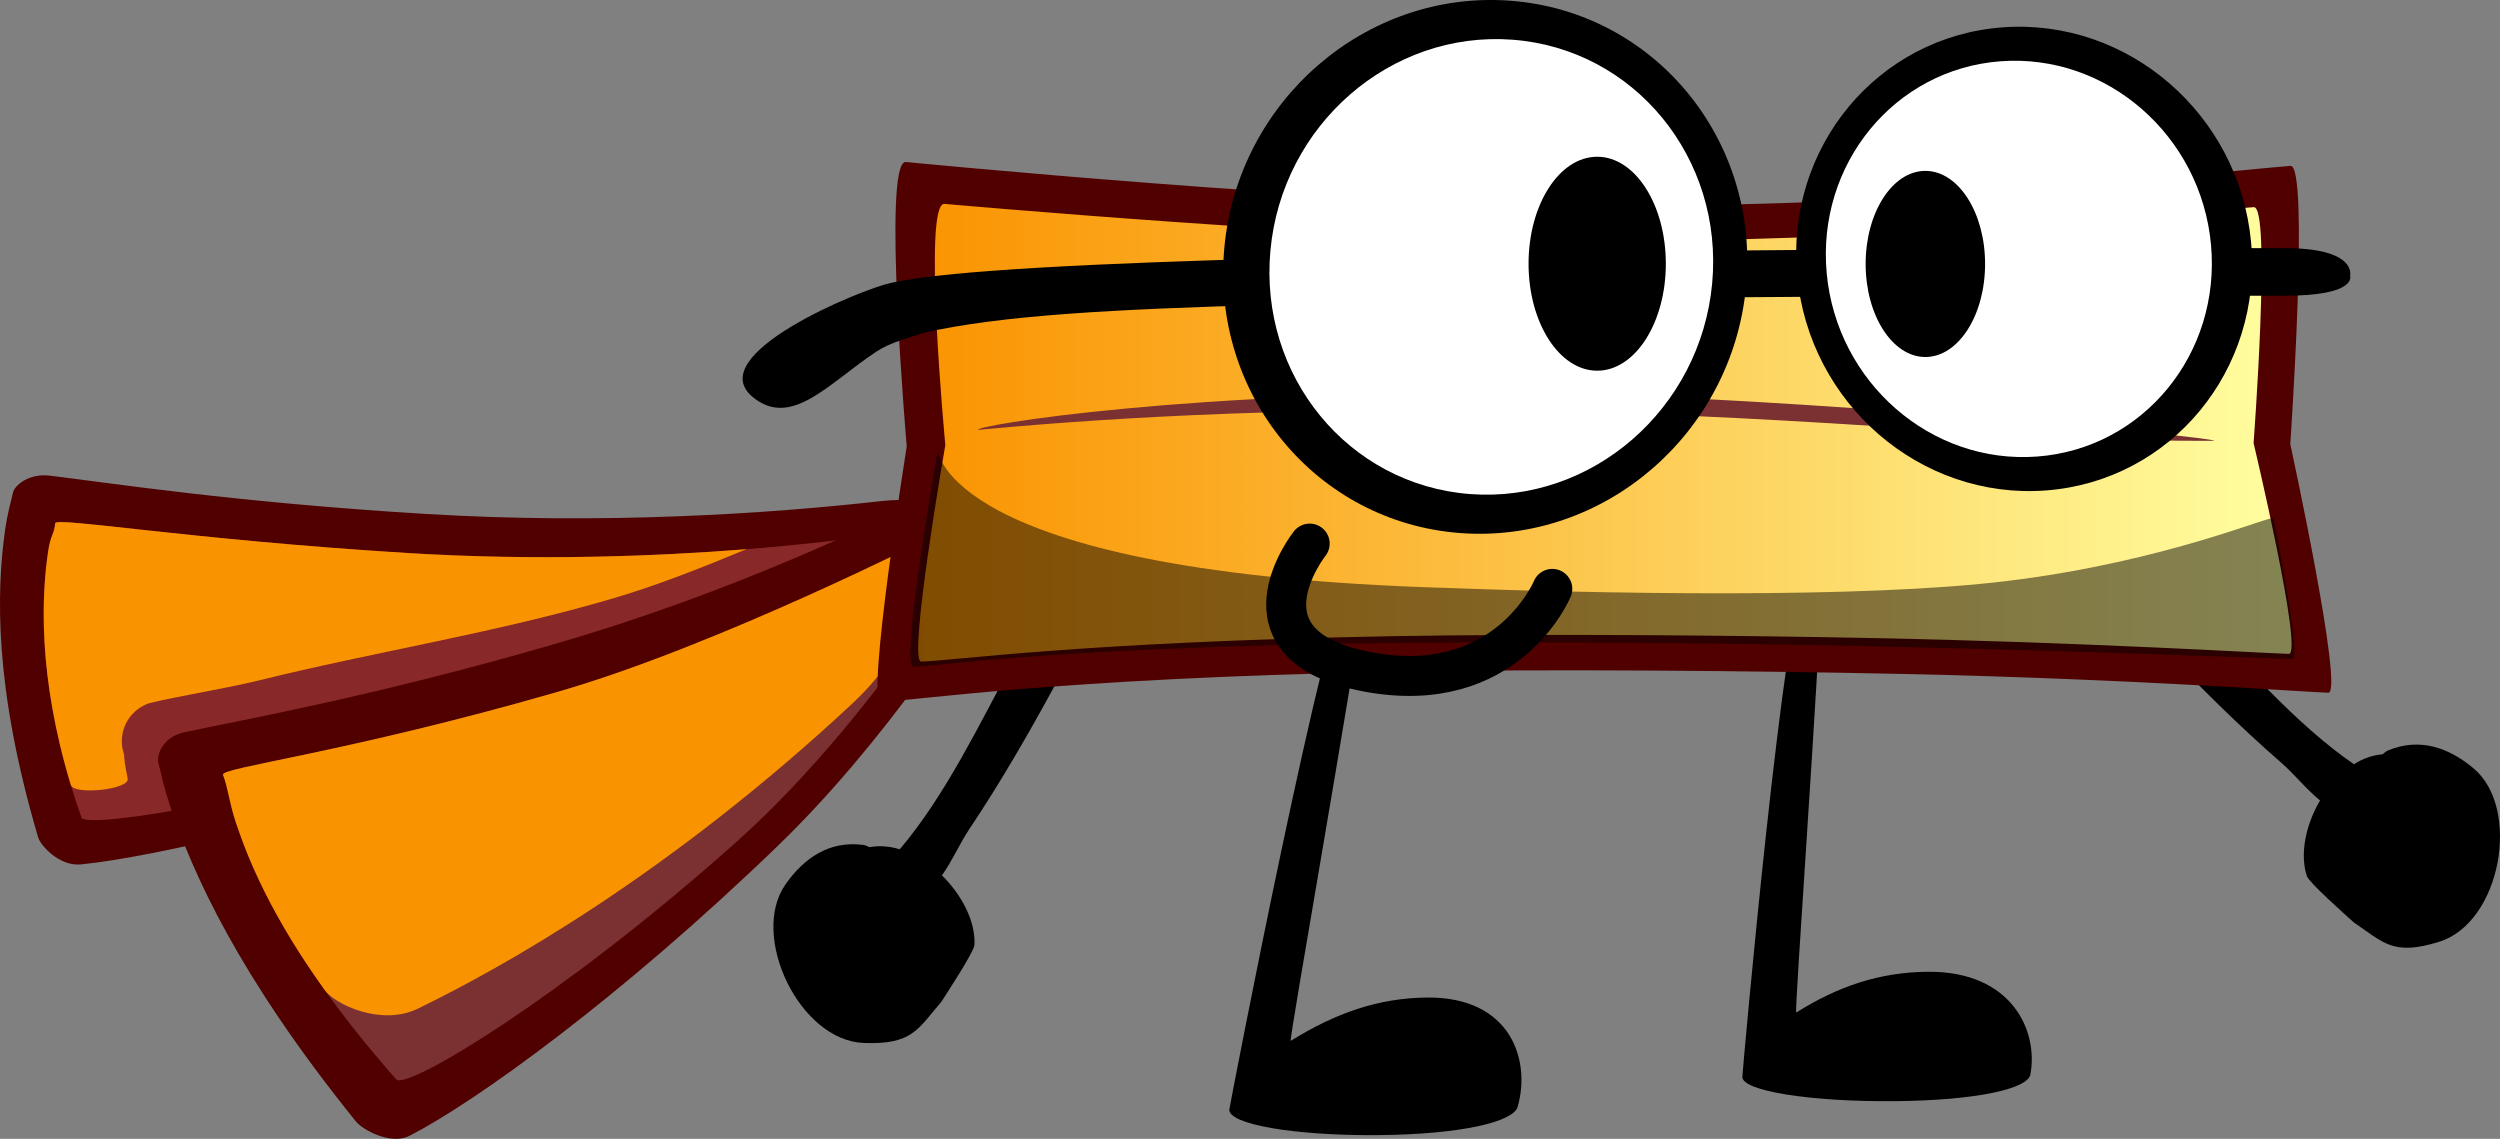
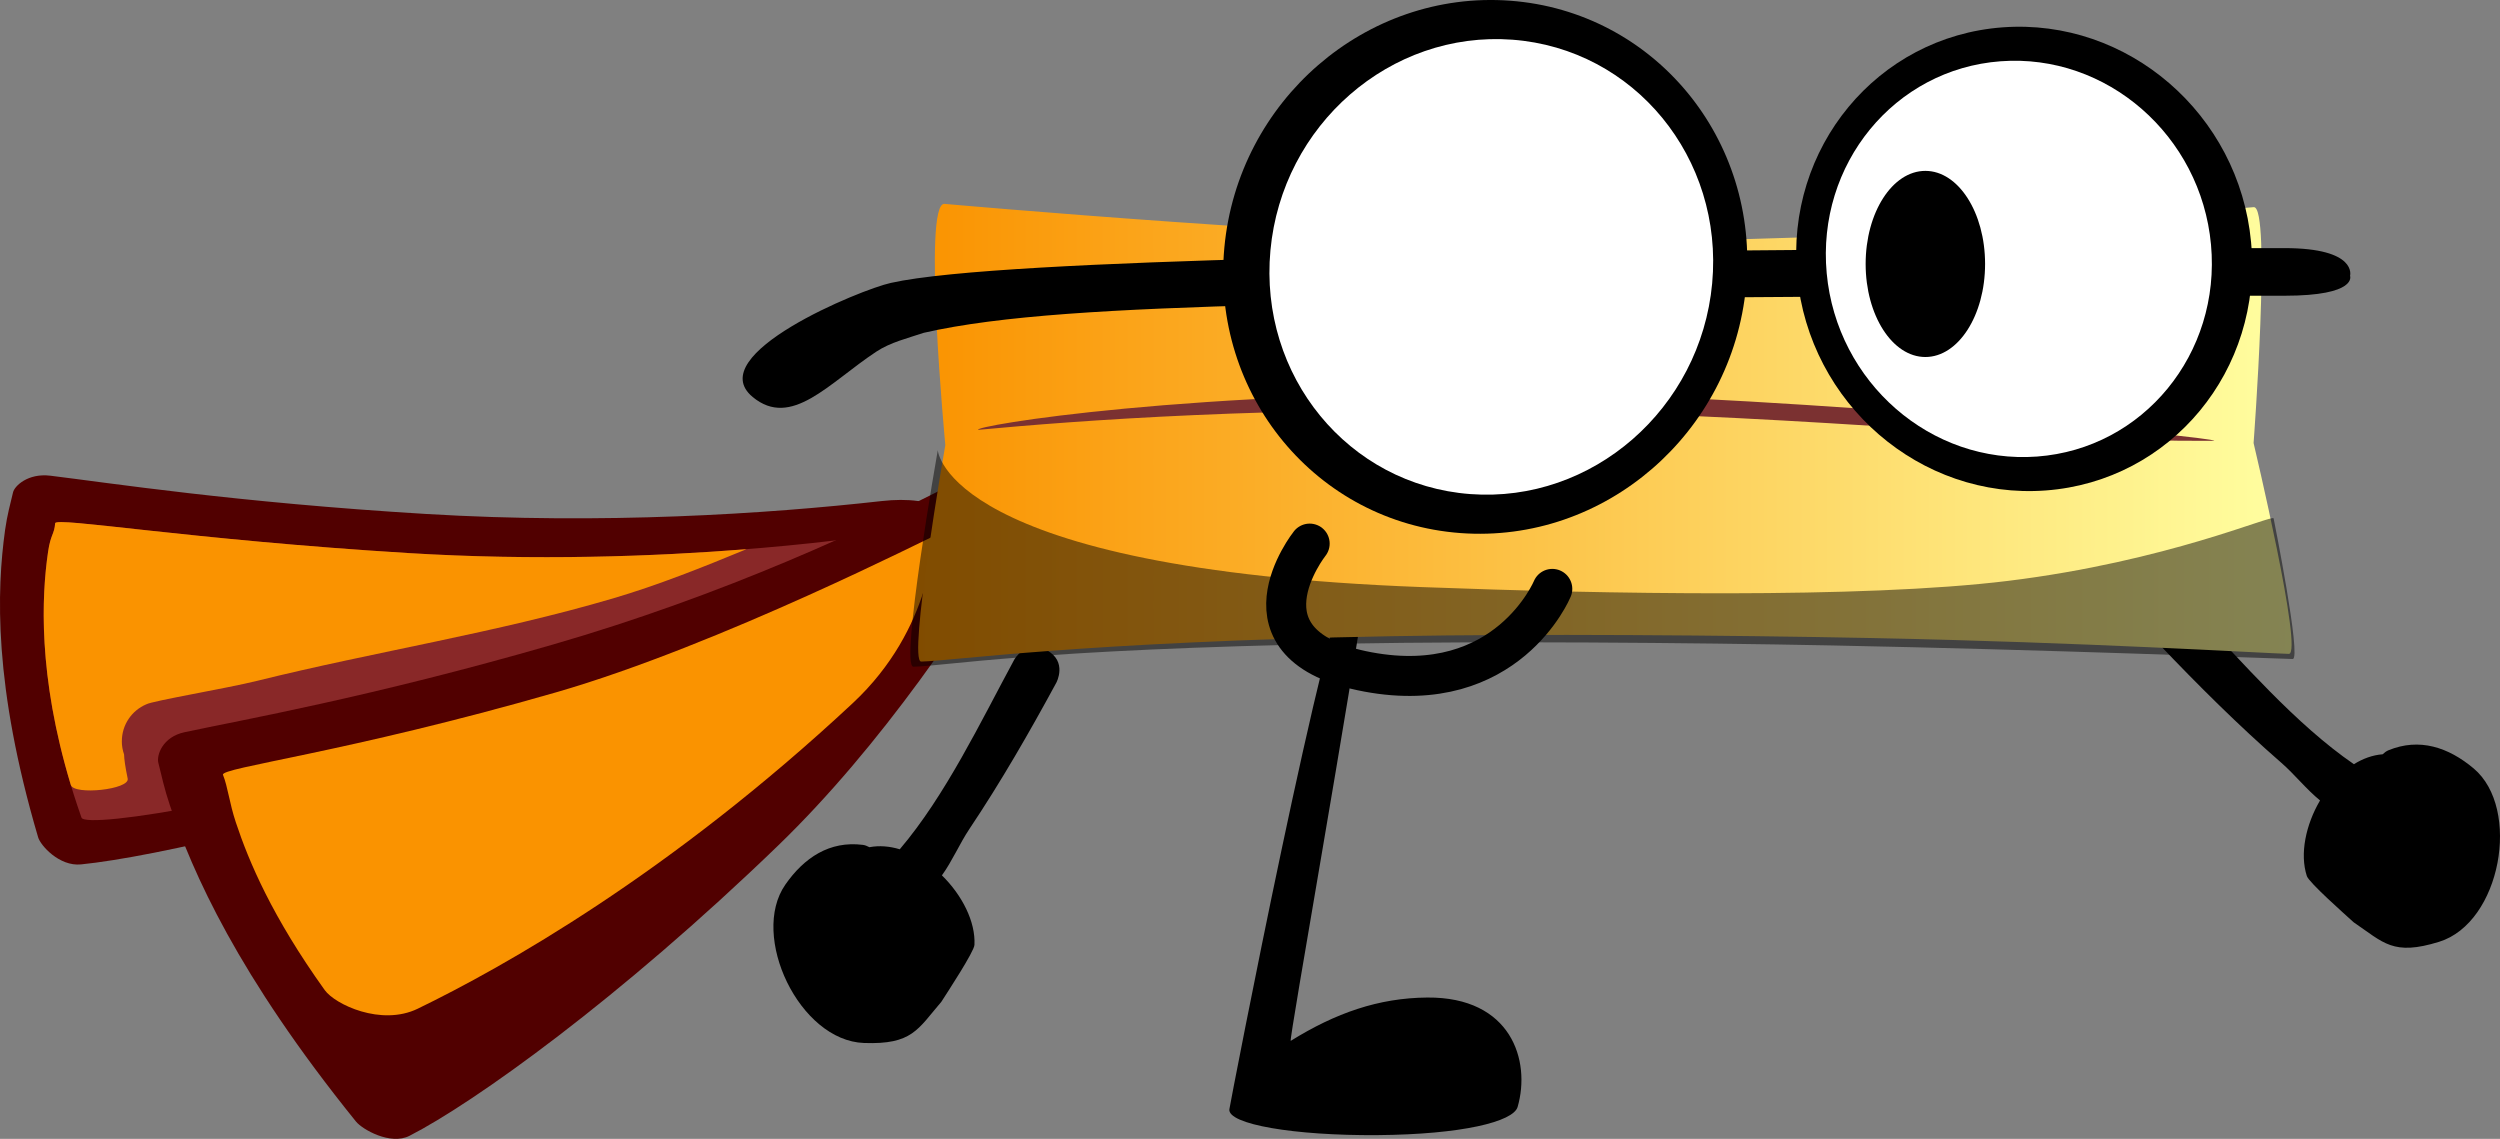
<svg xmlns="http://www.w3.org/2000/svg" version="1.1" width="156.321" height="71.21" viewBox="0,0,156.321,71.21">
  <rect x="0" y="0" width="156.321" height="71.21" fill="#808080" stroke="none" />
  <defs>
    <linearGradient x1="219.254" y1="170.568" x2="305.131" y2="170.568" gradientUnits="userSpaceOnUse" id="color-1">
      <stop offset="0" stop-color="#fa9300" />
      <stop offset="1" stop-color="#ffffa1" />
    </linearGradient>
  </defs>
  <g transform="translate(-161.84,-143.511)">
    <g data-paper-data="{&quot;isPaintingLayer&quot;:true}" fill-rule="nonzero" stroke-linejoin="miter" stroke-miterlimit="10" stroke-dasharray="" stroke-dashoffset="0" style="mix-blend-mode: normal">
      <path d="M304.491,191.21c-2.68,-2.335 -5.193,-4.841 -7.642,-7.41c0,0 -1.035,-1.086 0.052,-2.121c1.086,-1.035 2.121,0.052 2.121,0.052c3.039,3.193 6.351,7.056 10.004,9.565c0.558,-0.349 1.164,-0.572 1.797,-0.621c0.115,-0.108 0.234,-0.198 0.359,-0.249c1.939,-0.799 3.758,-0.187 5.331,1.134c2.987,2.51 1.704,9.643 -2.158,10.84c-2.887,0.895 -3.464,0.059 -5.346,-1.221c-0.554,-0.503 -2.795,-2.488 -2.926,-2.889c-0.453,-1.386 -0.065,-3.212 0.825,-4.729c-0.857,-0.694 -1.586,-1.627 -2.416,-2.35z" data-paper-data="{&quot;index&quot;:null}" fill="#000000" stroke="none" stroke-width="0.5" stroke-linecap="butt" />
      <path d="M220.738,198.248c1.256,1.231 2.108,2.892 2.033,4.348c-0.022,0.422 -1.666,2.924 -2.069,3.554c-1.481,1.728 -1.819,2.686 -4.84,2.577c-4.04,-0.146 -7.145,-6.695 -4.918,-9.899c1.173,-1.687 2.769,-2.753 4.849,-2.489c0.133,0.017 0.272,0.072 0.411,0.146c0.623,-0.118 1.267,-0.061 1.897,0.13c2.87,-3.377 5.056,-7.971 7.154,-11.848c0,0 0.715,-1.319 2.033,-0.604c1.319,0.715 0.604,2.033 0.604,2.033c-1.692,3.12 -3.462,6.197 -5.438,9.151c-0.612,0.916 -1.071,2.007 -1.718,2.9z" fill="#000000" stroke="none" stroke-width="0.5" stroke-linecap="butt" />
      <g stroke="none" stroke-width="0" stroke-linecap="round">
        <path d="M218.813,178.162c-5.564,3.605 -14.278,8.591 -22.876,11.668c-13.25,4.741 -24.457,7.271 -29.033,7.731c-1.357,0.136 -2.53,-1.185 -2.68,-1.695c-2.801,-9.506 -2.588,-15.446 -2.065,-19.226c0.126,-0.91 0.339,-1.674 0.496,-2.343c0.094,-0.398 0.929,-1.211 2.332,-1.041c3.599,0.437 11.651,1.68 23.513,2.394c11.025,0.664 21.277,-0 28.464,-0.808c3.298,-0.371 5.883,0.707 1.849,3.321z" fill="#510000" />
        <path d="M217.433,176.848c1.036,-0.161 -11.53,8.1 -23.831,12.049c-14.25,4.575 -26.405,6.485 -26.667,5.739c-2.788,-7.929 -2.53,-13.601 -2.089,-16.621c0.161,-1.101 0.392,-1.088 0.443,-1.784c0.03,-0.417 8.368,1.021 22.072,1.863c13.37,0.821 25.362,-0.513 30.073,-1.246z" fill="#892828" />
        <path d="M169.457,189.857c0,0.291 0.05,0.571 0.142,0.831c0,0.26 0.079,0.808 0.225,1.508c0.142,0.681 -3.357,1.058 -3.557,0.394c-2.072,-6.864 -1.822,-11.822 -1.421,-14.576c0.161,-1.101 0.392,-1.088 0.443,-1.784c0.03,-0.417 8.368,1.021 22.072,1.863c7.954,0.488 15.42,0.214 21.156,-0.242c-2.769,1.144 -5.55,2.254 -8.342,3.076c-7.362,2.168 -14.837,3.318 -22.253,5.155c-1.917,0.475 -6.567,1.255 -6.936,1.47c-0.897,0.379 -1.527,1.268 -1.527,2.304z" fill="#fa9300" />
      </g>
      <g stroke="none" stroke-width="0" stroke-linecap="round">
        <g data-paper-data="{&quot;index&quot;:null}">
          <path d="M225.847,176.129c-3.345,5.741 -8.917,14.031 -15.346,20.246c-9.909,9.579 -19.037,16.103 -23.055,18.156c-1.192,0.609 -2.948,-0.398 -3.346,-0.89c-7.406,-9.169 -10.211,-15.568 -11.637,-19.774c-0.343,-1.013 -0.532,-1.899 -0.724,-2.666c-0.114,-0.456 0.251,-1.608 1.639,-1.906c3.563,-0.765 11.669,-2.192 23.046,-5.485c10.574,-3.06 19.76,-7.271 26.026,-10.587c2.876,-1.522 5.821,-1.257 3.396,2.906z" fill="#510000" />
-           <path d="M223.901,175.201c0.88,-0.526 -6.613,12.568 -16.041,20.978c-10.921,9.743 -20.623,15.529 -21.244,14.824c-6.597,-7.493 -8.911,-12.7 -10.029,-16.068c-0.407,-1.228 -0.499,-2.216 -0.804,-2.975c-0.182,-0.454 7.667,-1.369 20.819,-5.156c12.832,-3.694 23.294,-9.213 27.299,-11.604z" fill="#7b3131" />
        </g>
        <path d="M176.587,194.935c-0.407,-1.228 -0.499,-2.216 -0.804,-2.975c-0.182,-0.454 7.667,-1.369 20.819,-5.156c10.25,-2.951 23.719,-9.869 23.658,-9.781c-0.029,0.042 -0.08,5.772 -5.094,10.451c-11.46,10.694 -21.893,16.533 -27.205,19.109c-2.288,1.11 -5.176,-0.271 -5.814,-1.161c-3.291,-4.592 -4.744,-8.03 -5.56,-10.488z" fill="#fa9300" />
      </g>
      <path d="M238.711,212.869c0.048,-0.36 6.098,-31.759 7.759,-33.874c0.017,-0.022 1.026,-0.67 0.863,0.506c-0.93,6.709 -4.929,29.183 -4.786,29.094c2.798,-1.739 5.493,-2.686 8.54,-2.71c5.248,-0.042 6.484,3.942 5.648,6.84c-0.267,0.926 -3.499,1.721 -8.747,1.763c-5.248,0.042 -9.402,-0.683 -9.278,-1.619z" fill="#000000" stroke="none" stroke-width="0" stroke-linecap="butt" />
-       <path d="M270.786,210.843c0.008,-0.339 2.63,-29.87 4.06,-31.859c0.015,-0.021 0.953,-0.63 0.918,0.476c-0.197,6.31 -1.742,27.447 -1.609,27.363c2.608,-1.636 5.2,-2.526 8.244,-2.549c5.244,-0.04 6.915,3.707 6.395,6.433c-0.166,0.871 -3.311,1.619 -8.554,1.658c-5.244,0.04 -9.477,-0.642 -9.455,-1.522z" fill="#000000" stroke="none" stroke-width="0" stroke-linecap="butt" />
-       <path d="M261.055,156.368c21.09,0.141 37.114,-1.919 44.005,-2.485c1.194,-0.098 -0.012,17.394 -0.012,17.394c0,0 3.386,15.578 2.375,15.548c-1.667,-0.048 -12.052,-0.856 -26.447,-1.169c-9.658,-0.21 -22.876,-0.324 -32.394,-0.135c-20.888,0.416 -29.636,1.829 -31.672,1.87c-0.925,0.019 1.627,-15.968 1.627,-15.968c0,0 -1.555,-17.911 -0.056,-17.782c0,0 26.793,2.621 42.573,2.726z" fill="#510000" stroke="none" stroke-width="0" stroke-linecap="round" />
      <path d="M260.389,158.571c19.563,0.12 35.983,-1.627 42.375,-2.107c1.107,-0.083 -0.011,14.749 -0.011,14.749c0,0 3.141,13.209 2.203,13.184c-1.546,-0.041 -12.736,-0.726 -26.089,-0.991c-8.959,-0.178 -21.219,-0.275 -30.048,-0.114c-19.376,0.353 -27.49,1.551 -29.378,1.586c-0.858,0.016 1.509,-13.541 1.509,-13.541c0,0 -1.442,-15.188 -0.052,-15.078c0,0 24.853,2.222 39.49,2.312z" fill="url(#color-1)" stroke="none" stroke-width="0" stroke-linecap="round" />
      <path d="M305.199,184.718c-1.561,-0.041 -15.327,-0.583 -28.811,-0.848c-9.046,-0.178 -21.427,-0.275 -30.341,-0.114c-19.565,0.353 -25.186,1.409 -27.093,1.444c-0.867,0.016 1.524,-13.541 1.524,-13.541c0,0 0.462,7.442 30.241,8.561c11.452,0.431 27.527,0.735 36.662,-0.385c9.987,-1.224 16.567,-4.178 16.625,-3.91c0,0 1.767,8.807 1.193,8.792z" fill-opacity="0.484" fill="#000000" stroke="none" stroke-width="0" stroke-linecap="round" />
      <path d="M300.285,171.075c-11.508,0.073 -24.773,-1.535 -42.025,-1.857c-17.154,-0.321 -29.017,0.59 -35.252,1.17c-0.42,-0.227 13.067,-2.552 35.425,-2.279c14.714,0.179 42.233,2.739 41.852,2.967z" data-paper-data="{&quot;index&quot;:null}" fill="#7b3131" stroke="none" stroke-width="0" stroke-linecap="butt" />
      <path d="M208.905,168.335c-3.205,-2.645 6.788,-6.735 8.64,-7.134c3.553,-0.802 13.461,-1.242 24.006,-1.532c23.33,-0.643 54.435,-0.644 63.132,-0.644c4.595,0 4.103,1.732 4.103,1.732c0,0 0.492,1.246 -4.103,1.246c-8.76,0 -39.877,-0.076 -63.267,0.564c-9.972,0.273 -17.074,0.669 -21.814,1.754c-0.996,0.337 -2.076,0.589 -2.97,1.18c-2.974,1.965 -5.309,4.831 -7.727,2.835z" fill="#000000" stroke="none" stroke-width="0" stroke-linecap="butt" />
      <g stroke="none" stroke-width="0" stroke-linecap="butt">
        <path d="M256.258,143.555c9.009,0.667 15.618,8.66 14.762,17.852c-0.856,9.192 -8.853,16.103 -17.861,15.436c-9.009,-0.667 -15.618,-8.66 -14.762,-17.852c0.856,-9.192 8.853,-16.103 17.861,-15.436z" fill="#000000" />
        <path d="M241.278,159.168c0.725,-7.846 7.496,-13.745 15.123,-13.175c7.627,0.569 13.223,7.391 12.498,15.237c-0.725,7.846 -7.496,13.745 -15.123,13.175c-7.627,-0.569 -13.223,-7.391 -12.498,-15.237z" fill="#ffffff" />
        <path d="M302.596,158.649c0.745,7.996 -5.005,14.949 -12.841,15.53c-7.837,0.58 -14.793,-5.431 -15.538,-13.428c-0.745,-7.996 5.005,-14.949 12.841,-15.53c7.837,-0.58 14.793,5.431 15.538,13.428z" fill="#000000" />
        <path d="M300.09,158.803c0.63,6.825 -4.237,12.76 -10.873,13.255c-6.635,0.495 -12.525,-4.636 -13.156,-11.461c-0.63,-6.825 4.237,-12.76 10.873,-13.255c6.635,-0.495 12.525,4.636 13.156,11.461z" fill="#ffffff" />
      </g>
-       <path d="M261.71,153.312c2.371,0 4.292,2.995 4.292,6.689c0,3.694 -1.922,6.689 -4.292,6.689c-2.371,0 -4.292,-2.995 -4.292,-6.689c0,-3.694 1.922,-6.689 4.292,-6.689z" fill="#000000" stroke="none" stroke-width="0" stroke-linecap="butt" />
      <path d="M285.964,160.015c0,3.214 -1.672,5.819 -3.734,5.819c-2.062,0 -3.734,-2.605 -3.734,-5.819c0,-3.214 1.672,-5.819 3.734,-5.819c2.062,0 3.734,2.605 3.734,5.819z" fill="#000000" stroke="none" stroke-width="0" stroke-linecap="butt" />
      <path d="M258.903,180.333c0,0 -2.814,6.82 -11.53,5.193c-8.716,-1.627 -3.641,-8.025 -3.641,-8.025" fill="none" stroke="#000000" stroke-width="2.5" stroke-linecap="round" />
    </g>
  </g>
</svg>